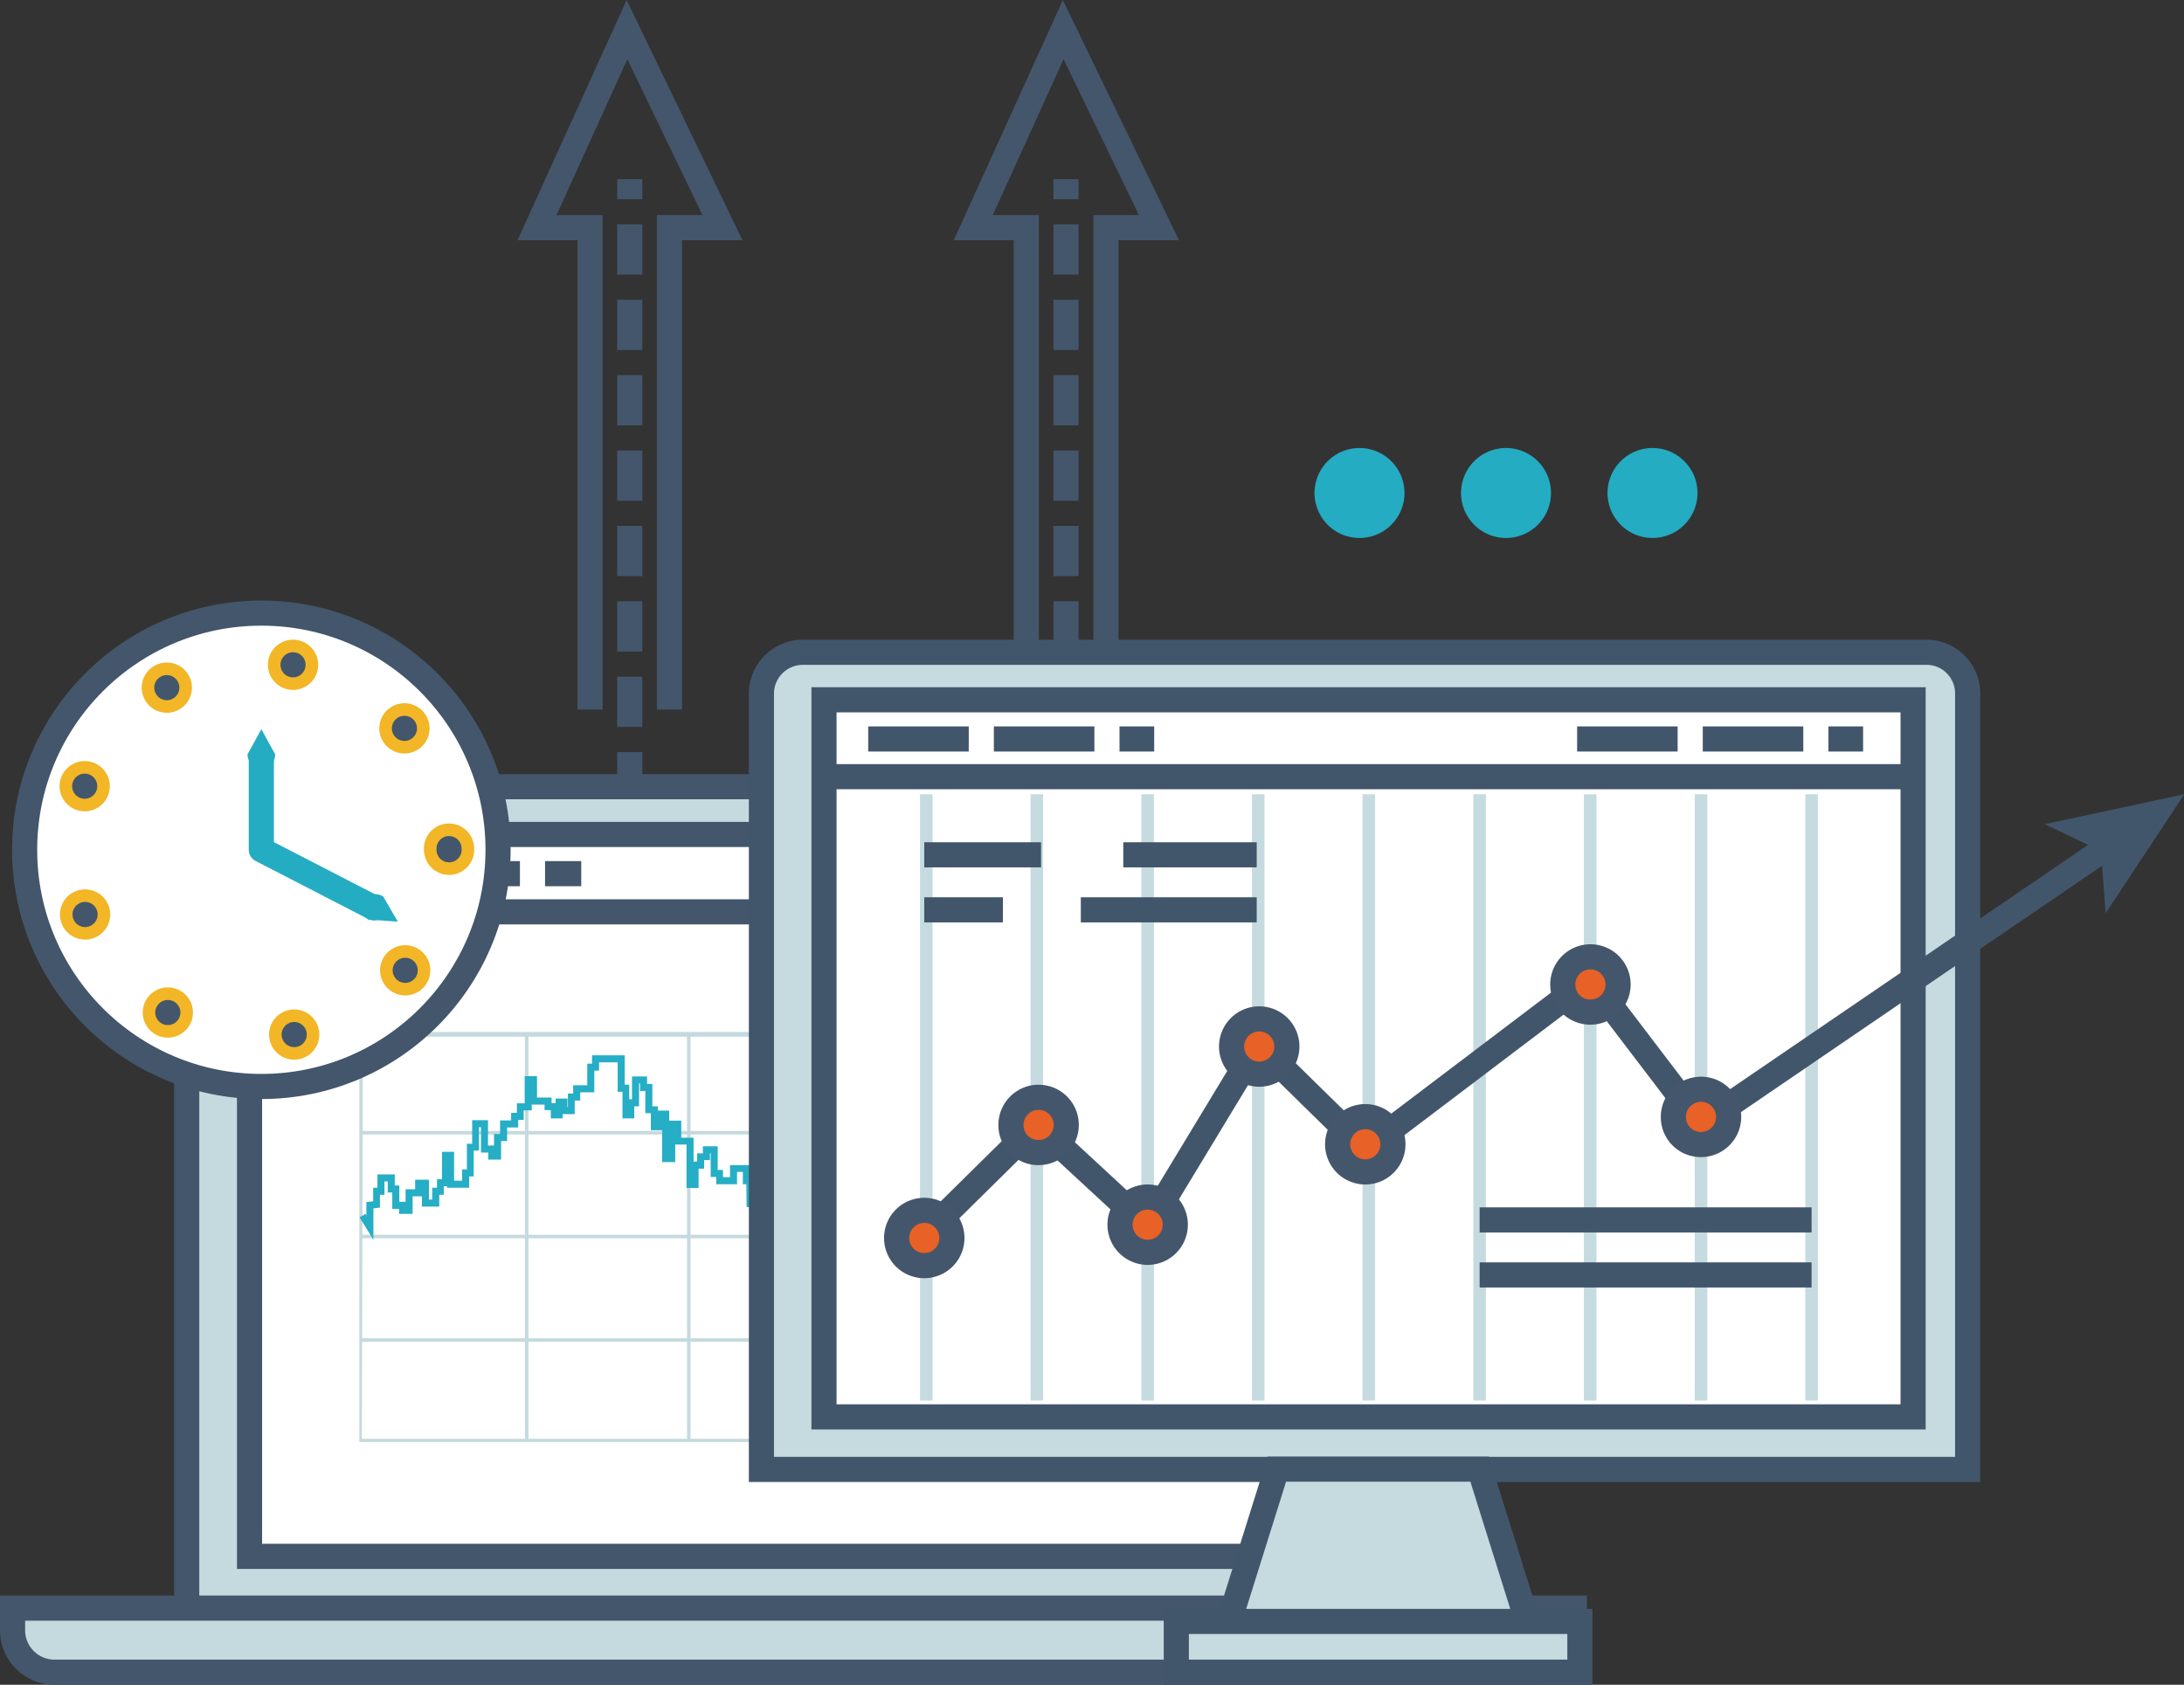
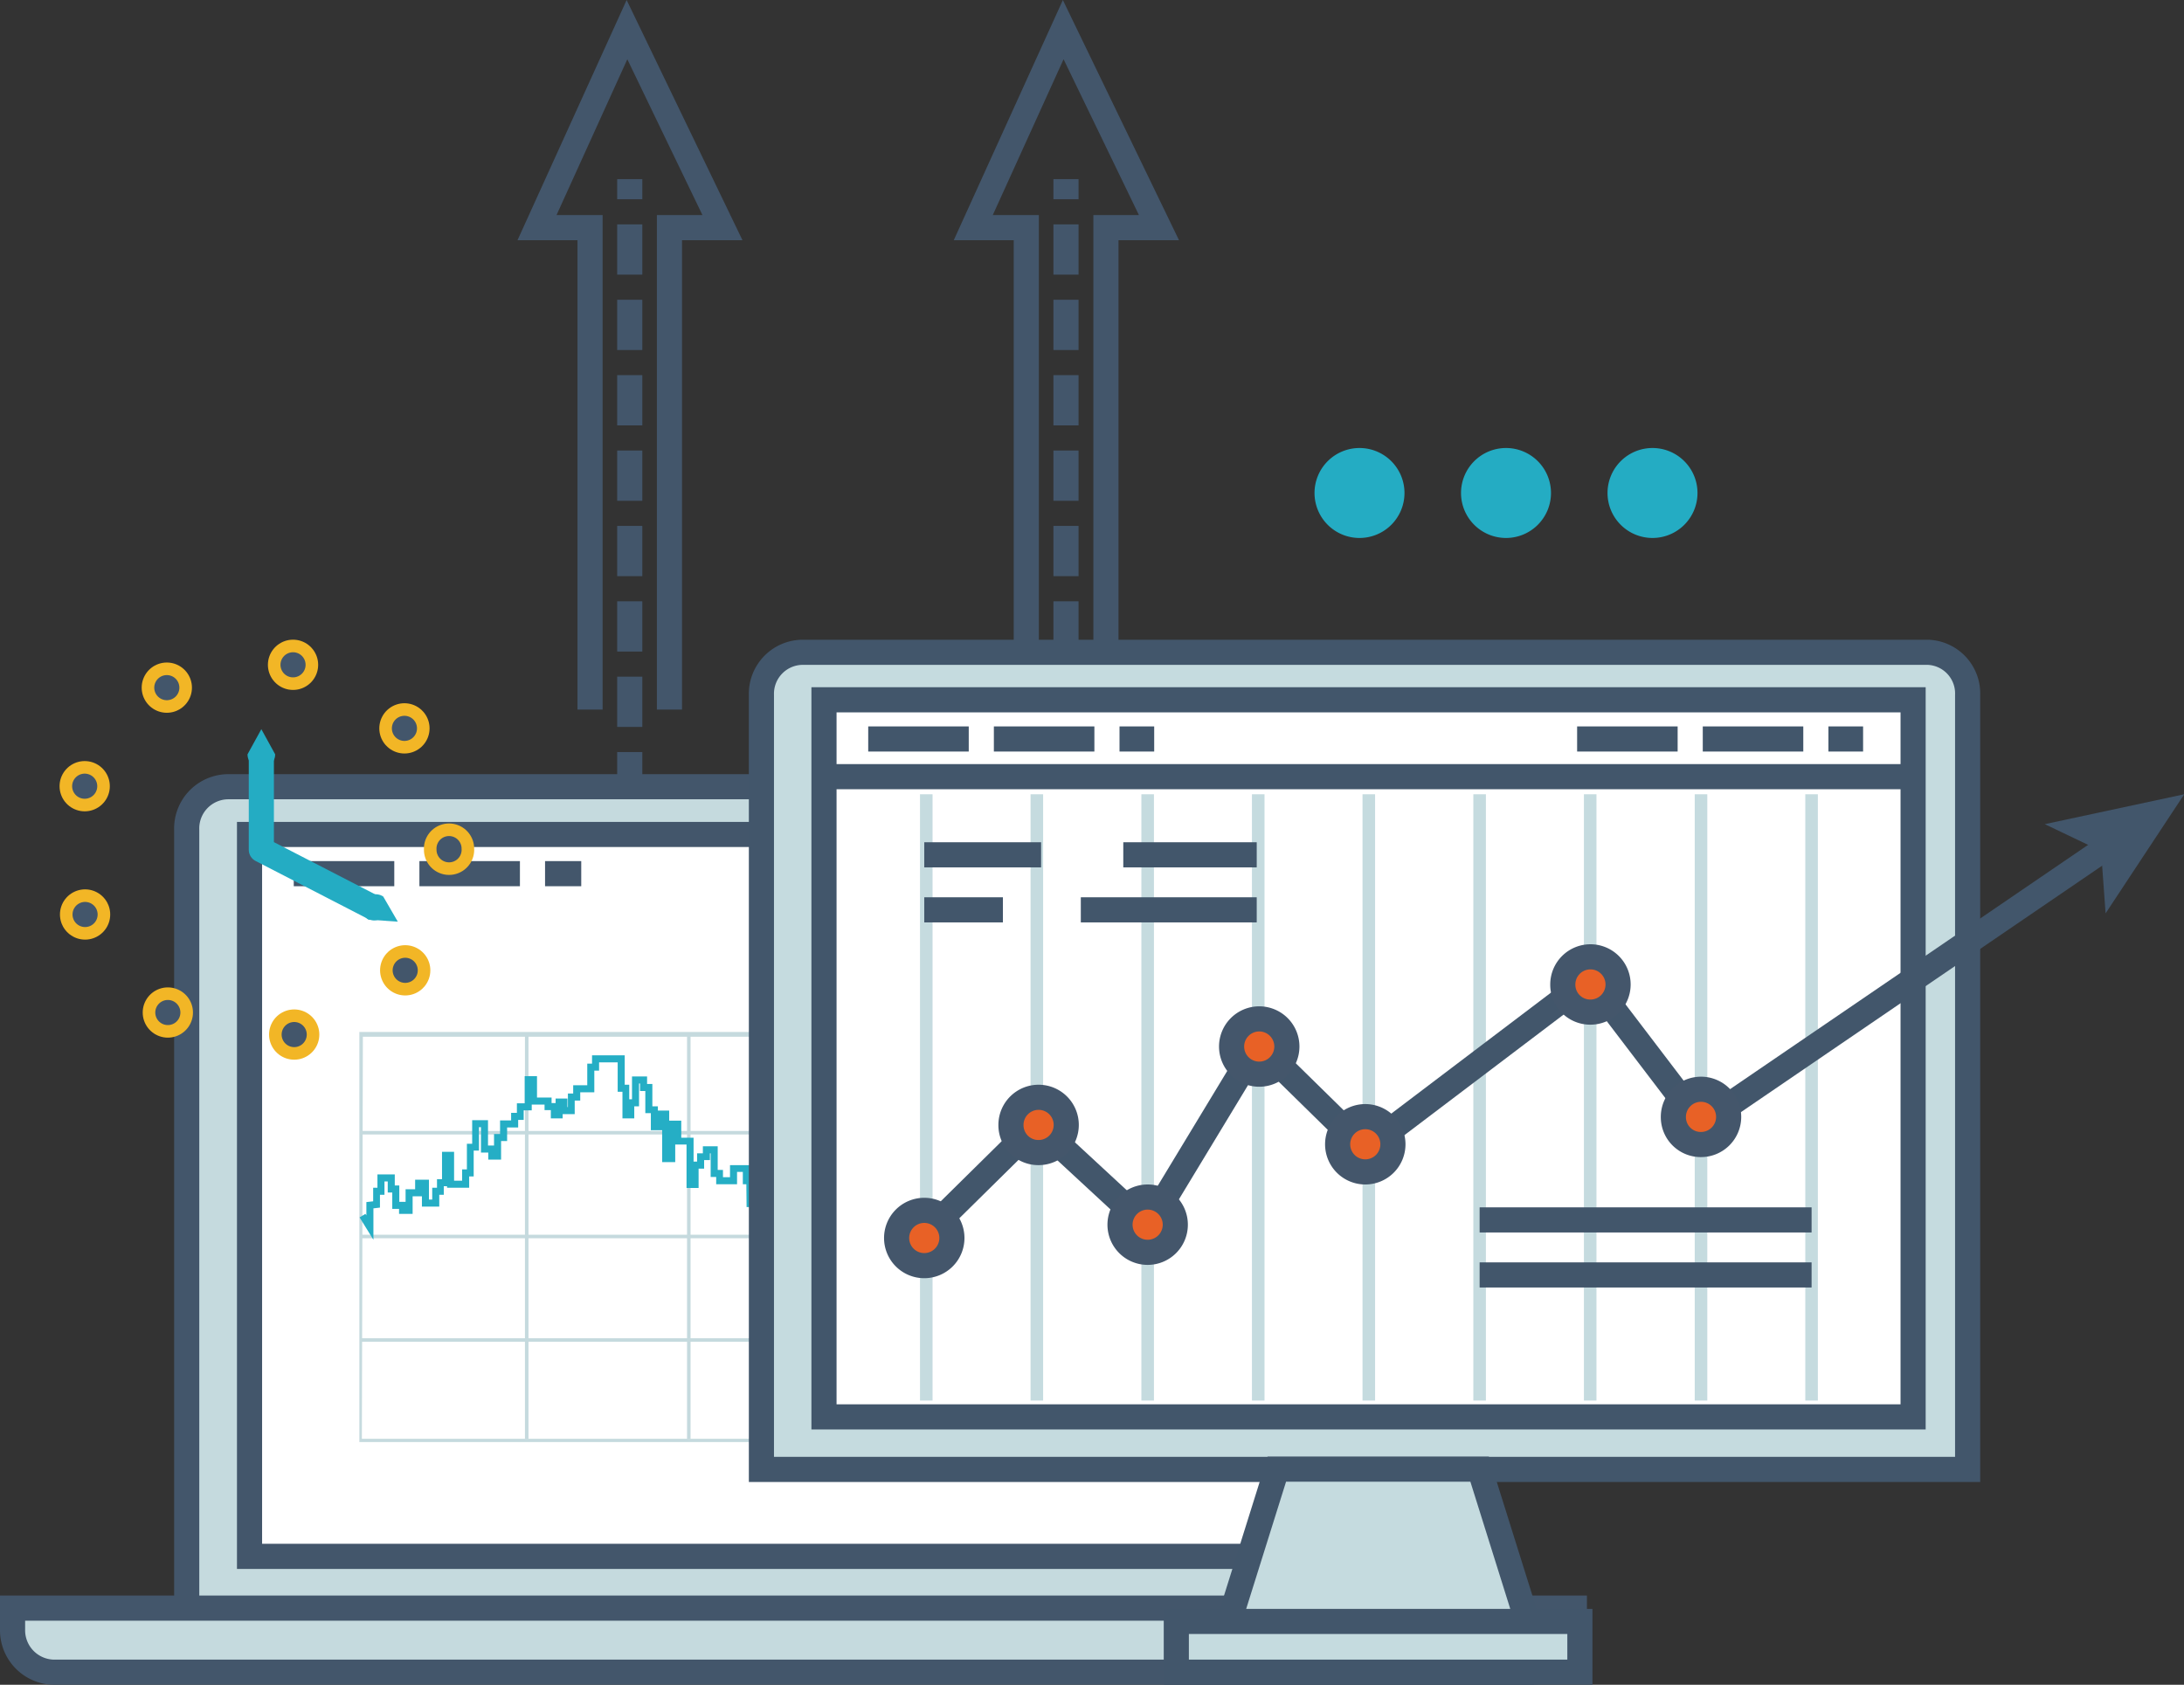
<svg xmlns="http://www.w3.org/2000/svg" id="Layer_1" data-name="Layer 1" viewBox="0 0 86.91 67.05">
  <rect x="0" y="0" width="86.91" height="67.05" fill="#333333" stroke="none" />
  <defs>
    <style>.cls-1,.cls-14,.cls-15,.cls-16,.cls-2,.cls-5{fill:none}.cls-1,.cls-2,.cls-4,.cls-5{stroke:#43566b}.cls-1,.cls-13,.cls-14,.cls-15,.cls-16,.cls-18,.cls-2,.cls-4,.cls-5{stroke-miterlimit:10}.cls-2{stroke-dasharray:2 1}.cls-3{fill:#fff}.cls-4,.cls-6{fill:#c5dade}.cls-14,.cls-5{stroke-dasharray:4 1}.cls-12{fill:#24acc3}.cls-13{fill:#c5dbdf}.cls-13,.cls-14,.cls-16{stroke:#42566b}.cls-15{stroke:#c5dbdf;stroke-width:.5px}.cls-18{fill:#e86126;stroke:#44566b}</style>
  </defs>
  <path class="cls-1" d="M26.64 28.24V9.06h2.11l-3.8-7.88-3.58 7.88h2.11v19.18" />
  <path class="cls-2" d="M25.06 61.93V7.13" />
  <path class="cls-1" d="M44.01 28.24V9.06h2.11l-3.81-7.88-3.58 7.88h2.11v19.18" />
  <path class="cls-2" d="M42.42 61.93V7.13" />
  <path class="cls-3" d="M9.89 33.21h43.6v28.73H9.89z" />
-   <path class="cls-3" d="M9.93 33.21h43.56v28.73H9.93z" />
+   <path class="cls-3" d="M9.93 33.21h43.56v28.73H9.93" />
  <path class="cls-4" d="M339.06 180.92h-45a1.66 1.66 0 00-1.64 1.71v31h48.3v-31a1.66 1.66 0 00-1.66-1.71zm-.58 30.63h-43.56v-28.73h43.56z" transform="translate(-284.99 -149.61)" />
  <path class="cls-4" d="M285.49 213.61v.84a1.67 1.67 0 001.64 1.71H346a1.67 1.67 0 001.64-1.71v-.84z" transform="translate(-284.99 -149.61)" />
-   <path class="cls-4" d="M53.49 36.29H9.93" />
  <path class="cls-5" d="M11.69 34.77h11.44M40.05 34.77h11.44" />
  <path class="cls-6" d="M334 207h-34.71v-16.32H334zm-34.61-.13h34.48v-16h-34.44z" transform="translate(-284.99 -149.61)" />
  <path class="cls-6" d="M20.89 41.14h.14v16.13h-.14zM27.34 41.14h.14v16.13h-.14zM33.78 41.14h.14v16.13h-.14zM40.23 41.14h.14v16.13h-.14zM46.68 41.14h.14v16.13h-.14z" />
  <path class="cls-6" d="M14.37 45.01h34.68v.14H14.37zM14.37 49.14h34.68v.14H14.37zM14.37 53.26h34.68v.14H14.37z" />
  <path fill="#25aec5" d="M36.48 56.65h-1.69v-.55h-.84v-1.87h-.61v.9h-.14v.5h-.95v-1.07h-.29v-1.7h-.28v-1.27h-.21v-.36h-.1v.91h-.56V50.7h-.32v-1.05h-.56v-1.61h-.22l-.01-.91h-.14v-.49h-.23v.49h-.83v-.29h-.22v-.94h-.03v.27h-.23v.34h-.22v.77h-.48v-1.73h-.45v.7h-.52v-1.27h-.45v-.68h-.22v-.88h-.21v-.3h-.04v.91h-.19v.48h-.47v-1.06h-.19v-1.17h-.74v.33h-.19v.86h-.56v.33h-.22v.54h-.48v.17h-.47v-.33h-.25v-.22h-.51v.23h-.32v.38h-.22v.3h-.44v.54h-.24v.74h-.51v-.28h-.29v-1.01h-.08v.93h-.21v1.03h-.18v.45h-.88v-.06h-.13v.34h-.18v.47h-.69v-.41h-.37v.7h-.54v-.2h-.27v-.65h-.18v-.44h-.13v.53h-.18v.51l-.26.03v1.25l-.55-.89.23-.14.04.06v-.53l.27-.03v-.54h.17v-.53h.69v.44h.18v.65h.25v-.5h.38v-.38h.55v.79h.13v-.47h.19v-.34h.2v-1.09h.48v1.15h.32v-.45h.19v-1.02h.21v-.94h.63v1.01h.24v-.46h.24v-.54h.44v-.3h.23v-.38h.31v-1.08h.49v.85h.58v.22h.16v-.18h.47v.34h.02v-.54h.21v-.33h.56v-.86h.19V42h1.3v1.17h.18v.58h.11v-.91h.6v.3h.21v.89h.22v.17h.45v.4h.48v.68h.49v.95h.14v-.33h.23v-.28h.59v.94h.21v.29h.28v-.48h.79l.01.48h.14v.91h.22v1.62h.56v1.04h.32v1.44-.91h.66v.36h.21v1.27h.27v1.7h.3v1.07h.39v-.5h.14v-.9h1.17v1.88h.84v.54h1.14v-1.5h.32v-2.08h.76v-.54h.2v-.81h.32v-.31h.22v-1.26h.62v.39h.56v.27h.21v.58h.27v1.03h.29V51.1h.64v1.81h.25v1.33h.06v-1.86h.19v-.87h.58v2.57h.25v.71h.16v-1.13h.58v.49h.09v-.5h.39v-.77h.16v-.61h.62v.61h.6v.99h.11v-.97h.6v1.05h.25v1.36h.18v-.5h.16v-1.49h.31v-1.06h1.02v2.78h1.77v.28H46.9v-2.78h-.46v1.06h-.31v1.49h-.16v.5h-.73v-1.36h-.26v-1.05h-.04v.97h-.66v-.99h-.61v-.61h-.07v.61h-.15v.77h-.39v.5h-.65v-.49h-.02v1.13h-.72v-.71h-.24v-2.57h-.03v.87h-.19v1.86h-.62v-1.33h-.25v-1.81h-.08v1.57h-.54v-.53h-.31v-1.03h-.27v-.58h-.21v-.27h-.56v-.4h-.07v1.27h-.22v.31h-.32v.81h-.2v.54h-.76v2.07h-.32v1.51z" />
-   <circle cx="10.4" cy="33.82" r="9.42" fill="#fff" stroke-miterlimit="10" stroke="#43566b" />
  <circle cx="10.4" cy="33.82" r="7.47" stroke-dasharray="0 5.21" stroke-linecap="round" stroke="#f2b626" stroke-width="2" stroke-miterlimit="10" fill="none" />
  <circle cx="10.4" cy="33.82" r="7.47" stroke-dasharray="0 5.21" stroke-linecap="round" stroke-miterlimit="10" stroke="#43566b" fill="none" />
  <path stroke="#24acc3" stroke-linejoin="round" stroke-linecap="round" fill="none" d="M10.4 30.24v3.58l4.48 2.31" />
  <path class="cls-12" d="M295.39 178.63l-.55 1a.55.55 0 101.1 0zM300.82 186.29l-.58-1a.54.54 0 00-.76.17.55.55 0 00.17.75z" transform="translate(-284.99 -149.61)" />
  <path class="cls-3" d="M32.79 27.85h43.34v28.84H32.79z" />
  <path class="cls-13" d="M361.71 175.57h-44.78a1.65 1.65 0 00-1.64 1.7v30.82h48v-30.82a1.64 1.64 0 00-1.58-1.7zm-.59 30.43h-43.34v-28.54h43.34z" transform="translate(-284.99 -149.61)" />
  <path class="cls-13" d="M76.13 30.91H32.79" />
  <path class="cls-14" d="M34.55 29.41h11.38M62.76 29.41h11.38" />
  <path class="cls-15" d="M36.86 31.61v24.13M41.26 31.61v24.13M45.67 31.61v24.13M50.07 31.61v24.13M54.47 31.61v24.13M58.88 31.61v24.13M63.28 31.61v24.13M67.69 31.61v24.13M72.09 31.61v24.13" />
  <path class="cls-13" d="M60.78 64.53H48.91l1.9-6.06h8.07l1.9 6.06zM46.81 64.53h16.06v2.02H46.81z" />
  <path class="cls-16" d="M36.86 49.08l4.4-4.34 4.41 4.08 4.4-7.27 4.26 4.18 8.95-6.78 4.41 5.79 16.15-11.02" />
  <path fill="#42566b" d="M86.92 31.61l-3.13 4.74-.18-2.48-2.24-1.07 5.55-1.19z" />
  <path class="cls-16" d="M58.88 48.55h13.21M58.88 50.74h13.21" />
  <path class="cls-16" d="M329.69 183.63H335M321.77 183.63h4.65M328 185.82h7M321.77 185.82h3.13" transform="translate(-284.99 -149.61)" />
  <path class="cls-18" d="M320.67 198.89a1.1 1.1 0 111.1 1.09 1.1 1.1 0 01-1.1-1.09zM325.22 194.38a1.1 1.1 0 111.1 1.1 1.09 1.09 0 01-1.1-1.1zM329.56 198.36a1.1 1.1 0 111.1 1.09 1.1 1.1 0 01-1.1-1.09zM334 191.27a1.1 1.1 0 111.1 1.09 1.1 1.1 0 01-1.1-1.09zM338.22 195.16a1.1 1.1 0 111.1 1.09 1.1 1.1 0 01-1.1-1.09zM347.18 188.79a1.1 1.1 0 111.09 1.1 1.09 1.09 0 01-1.09-1.1zM351.58 194.06a1.1 1.1 0 111.1 1.1 1.09 1.09 0 01-1.1-1.1z" transform="translate(-284.99 -149.61)" />
  <path class="cls-12" d="M344.92 167.44a1.79 1.79 0 11-1.79 1.79 1.79 1.79 0 011.79-1.79zM350.75 167.44a1.79 1.79 0 11-1.79 1.79 1.79 1.79 0 011.79-1.79zM339.09 167.44a1.79 1.79 0 11-1.79 1.79 1.79 1.79 0 011.79-1.79z" transform="translate(-284.99 -149.61)" />
</svg>